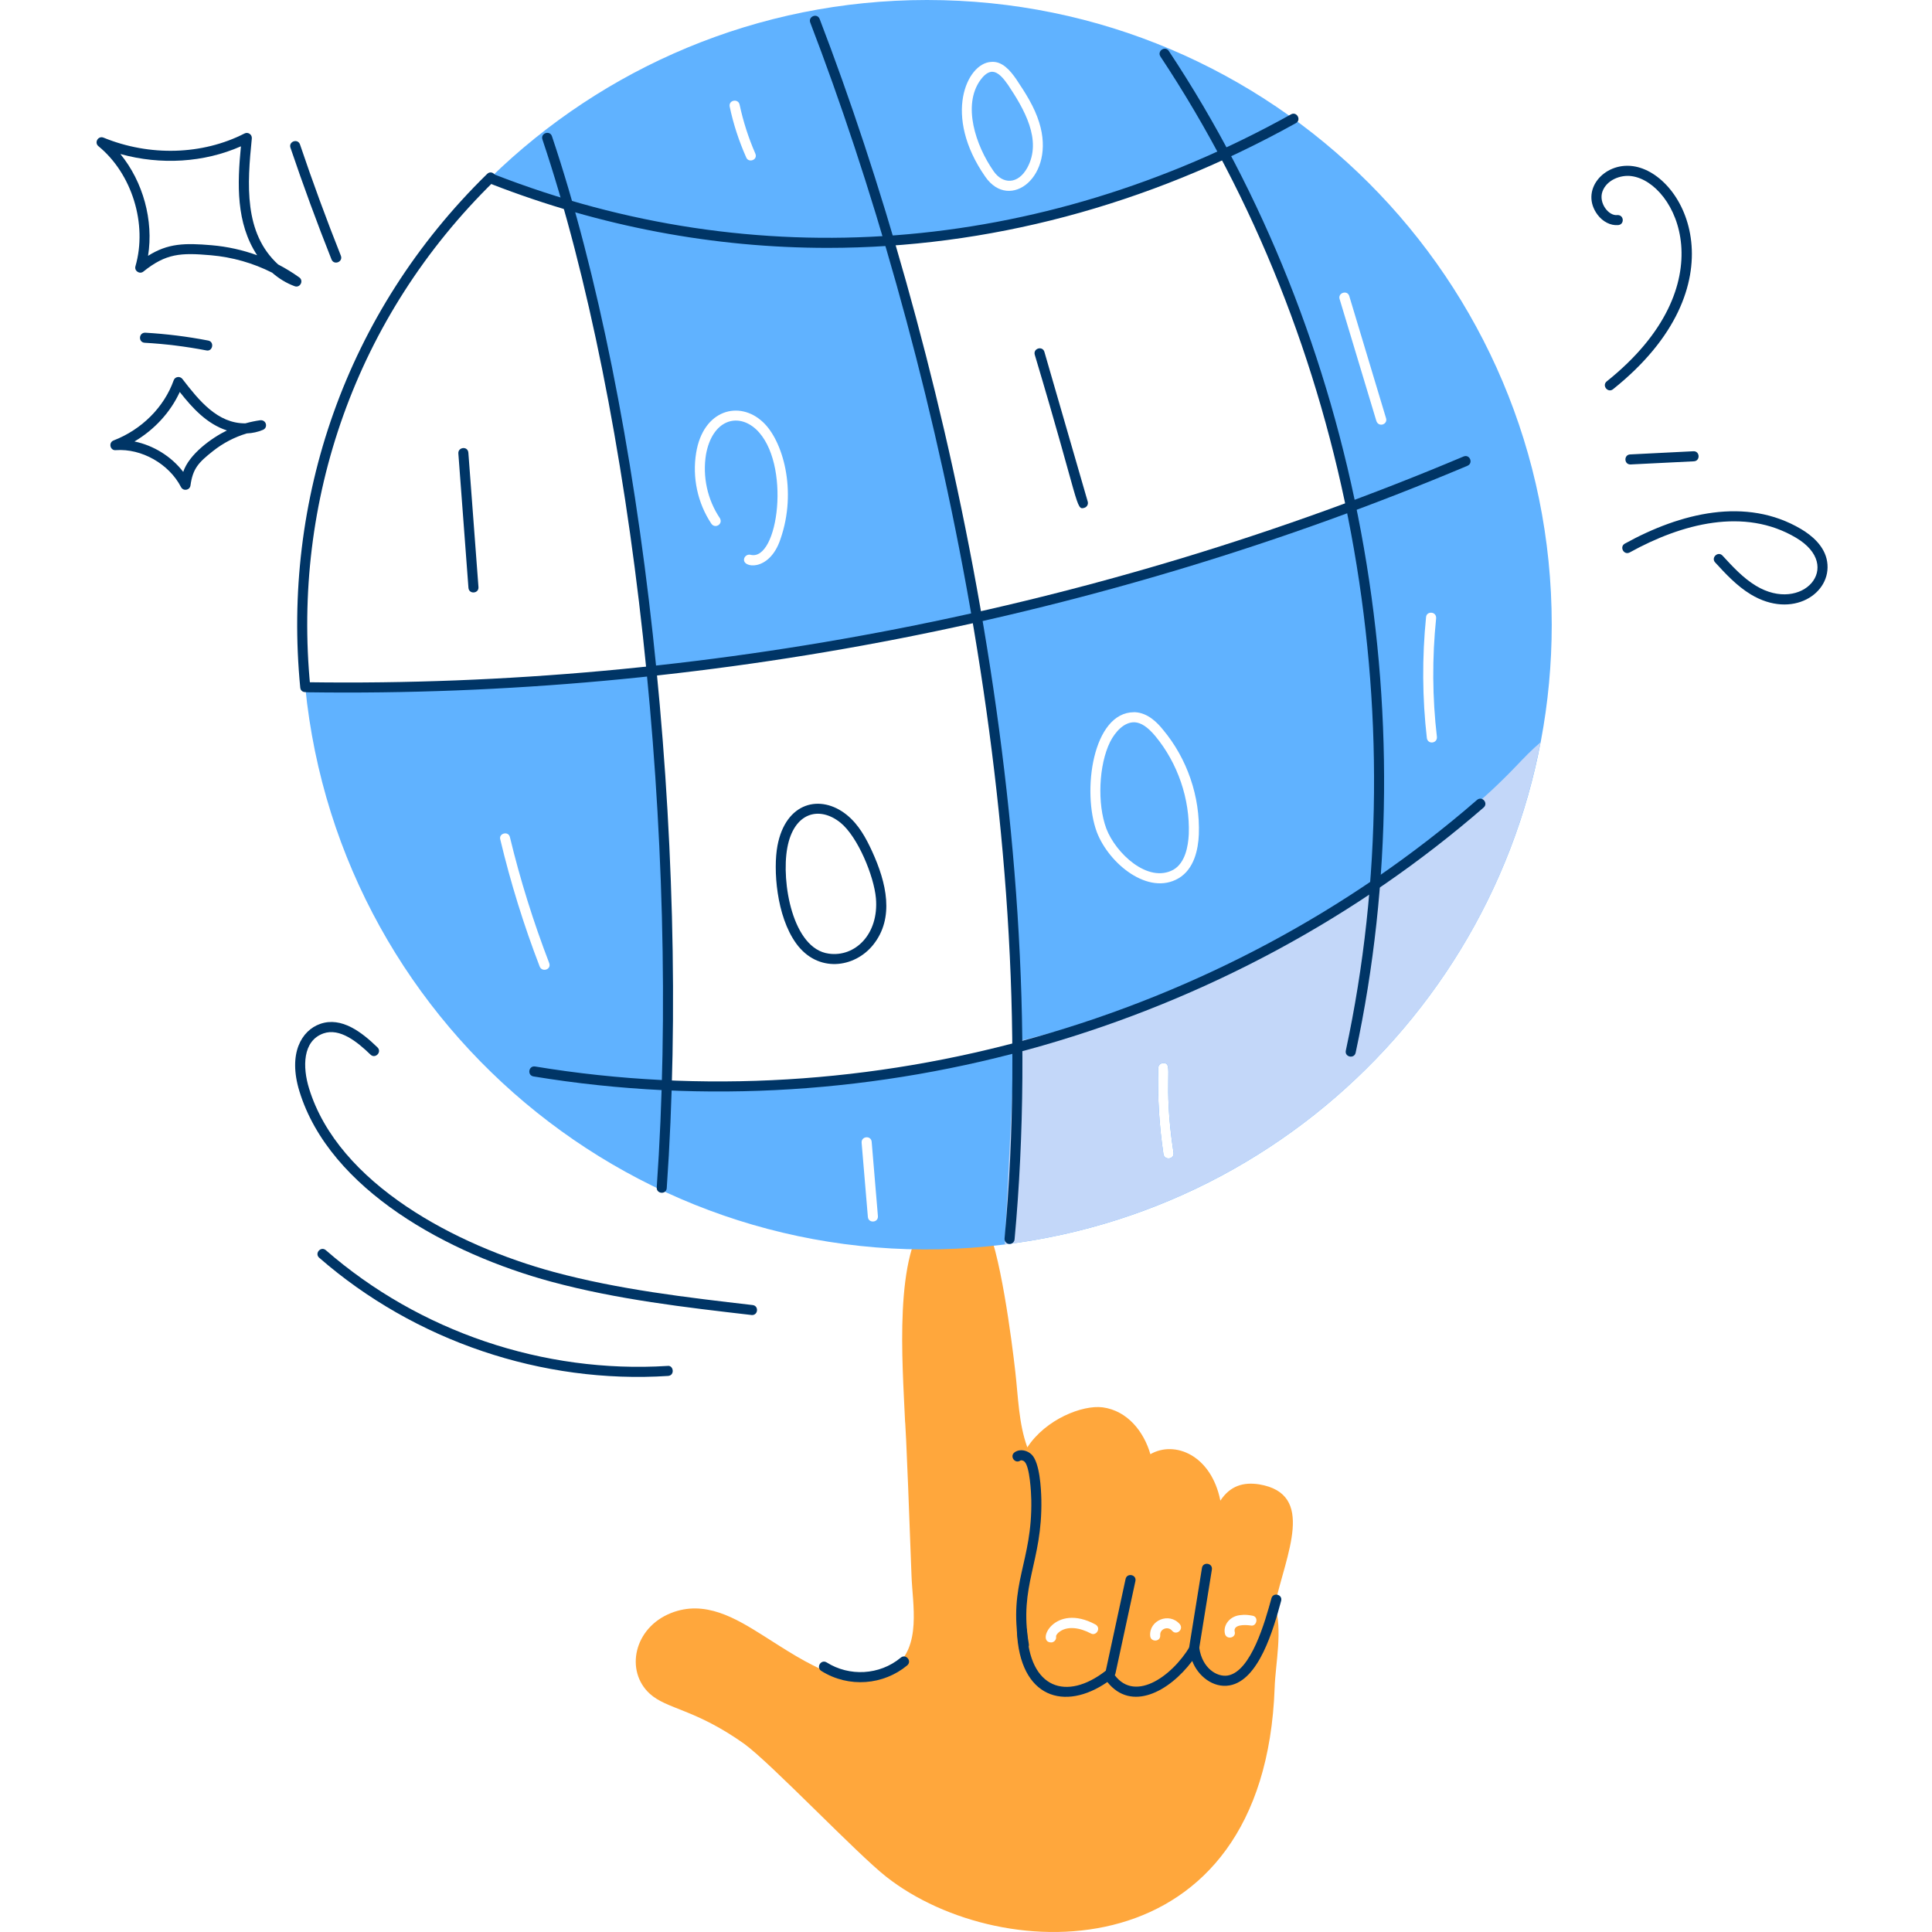
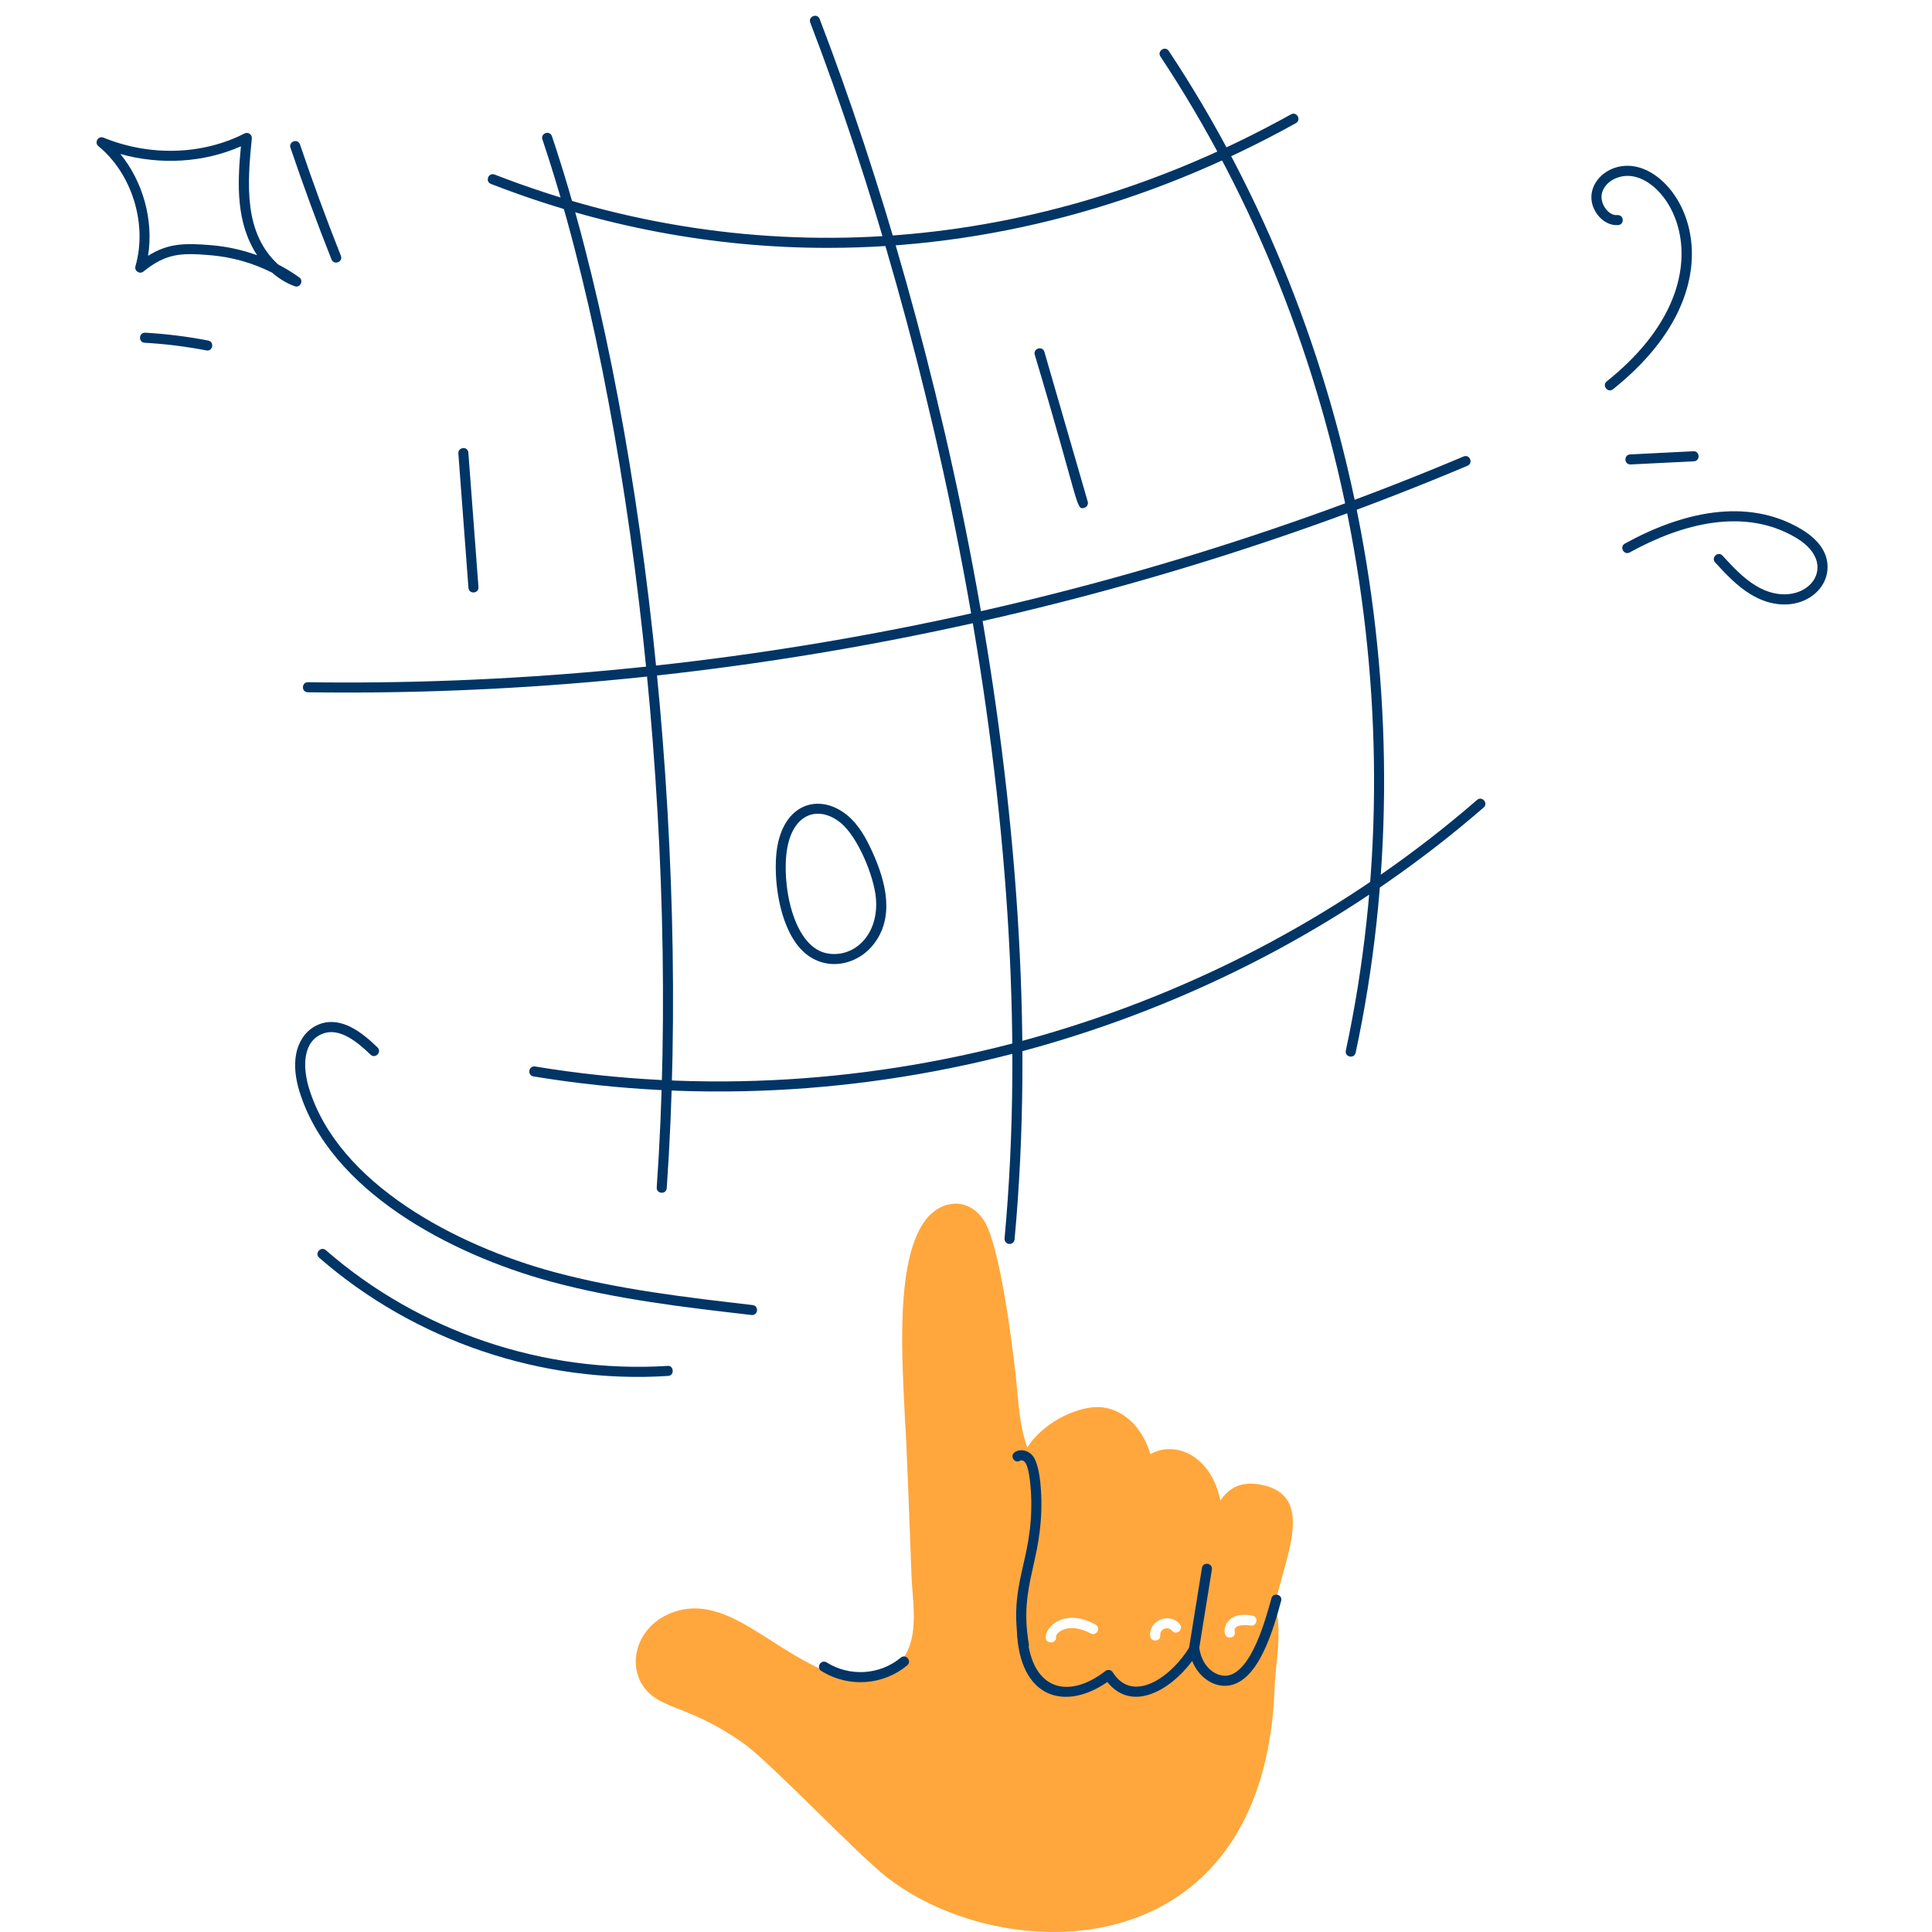
<svg xmlns="http://www.w3.org/2000/svg" width="120" height="120" viewBox="0 0 120 120" fill="none">
  <path d="M78.209 92.196C77.216 92.041 76.399 92.293 75.799 93.208C75.229 90.359 72.951 89.458 71.452 90.323C71.053 88.936 70.041 87.625 68.492 87.413C67.244 87.249 64.95 88.148 63.809 89.898C63.272 88.424 63.247 86.813 63.06 85.177C62.857 83.362 62.102 77.453 61.161 75.885C60.304 74.48 58.779 74.445 57.739 75.485C55.494 77.784 56.057 84.647 56.215 88.287C56.216 88.301 56.265 88.28 56.615 97.854C56.677 99.652 57.252 102.262 55.541 103.561C53.107 105.439 50.015 103.235 47.423 101.6C45.699 100.514 43.788 99.352 41.678 100.189C39.361 101.11 38.82 103.789 40.354 105.197C41.422 106.173 43.181 106.142 46.236 108.32C47.92 109.551 53.234 115.15 55.054 116.575C62.285 122.25 78.543 122.449 79.171 104.823C79.221 103.311 79.683 101.276 79.183 99.677C79.883 96.529 81.75 92.786 78.209 92.196ZM67.743 101.451C67.111 101.114 66.267 100.938 65.732 101.413C65.645 101.5 65.582 101.588 65.595 101.65C65.62 101.825 65.507 101.975 65.333 102.013H65.283C64.325 102.013 65.495 99.524 68.043 100.901C68.419 101.121 68.087 101.651 67.743 101.451ZM72.801 101.288C72.551 100.982 72.034 101.169 72.064 101.563C72.095 101.993 71.47 102.006 71.44 101.613C71.357 100.642 72.626 100.11 73.288 100.889C73.534 101.227 73.054 101.597 72.801 101.288ZM77.684 100.963C77.263 100.903 76.616 100.913 76.685 101.326C76.81 101.731 76.19 101.871 76.086 101.488C75.947 100.932 76.398 100.354 77.085 100.314C77.335 100.277 77.572 100.314 77.784 100.352C78.208 100.412 78.055 101.049 77.684 100.963Z" fill="#FFA73C" />
  <path d="M63.161 101.309C63.144 100.893 63.768 100.868 63.786 101.282C63.934 104.903 66.248 105.655 68.661 103.789C68.825 103.664 69.029 103.727 69.117 103.87C70.348 105.844 72.754 104.192 73.914 102.252C74.06 102.01 74.446 102.071 74.491 102.366C74.675 103.616 75.588 104.18 76.258 104.07C77.71 103.819 78.583 100.695 78.971 99.272C79.078 98.879 79.682 99.034 79.573 99.436C79.087 101.218 78.193 104.371 76.365 104.685C75.359 104.861 74.404 104.105 74.052 103.165C72.613 105.083 70.266 106.335 68.78 104.474C66.144 106.297 63.333 105.49 63.161 101.309Z" fill="#003566" />
  <path d="M63.287 102.22C62.62 98.332 64.126 97.046 64.055 93.163C64.046 92.696 63.965 91.127 63.642 90.793C63.562 90.71 63.431 90.683 63.377 90.718C63.036 90.951 62.684 90.434 63.026 90.2C63.383 89.959 63.839 90.102 64.091 90.359C64.582 90.87 64.666 92.446 64.68 93.151C64.751 97.05 63.271 98.434 63.902 102.115C63.972 102.52 63.356 102.631 63.287 102.22Z" fill="#003566" />
  <path d="M51.015 103.786C50.672 103.567 50.989 103.041 51.349 103.257C52.738 104.135 54.622 104.063 55.947 102.961C56.257 102.697 56.667 103.171 56.347 103.441C54.89 104.654 52.725 104.861 51.015 103.786Z" fill="#003566" />
-   <path d="M68.677 103.798L69.912 98.073C69.999 97.674 70.61 97.799 70.522 98.205L69.286 103.93C69.199 104.335 68.589 104.2 68.677 103.798Z" fill="#003566" />
  <path d="M73.832 102.495L74.655 97.39C74.723 96.982 75.337 97.082 75.272 97.49L74.449 102.595C74.382 103.001 73.768 102.904 73.832 102.495Z" fill="#003566" />
-   <path d="M62.61 5.27C62.347 4.896 62.01 4.459 61.623 4.459H61.586C61.298 4.484 61.049 4.758 60.886 4.983C59.775 6.539 60.597 9.03 61.711 10.628C62.282 11.458 63.233 11.466 63.809 10.416C64.744 8.696 63.603 6.76 62.61 5.27ZM62.61 5.27C62.347 4.896 62.01 4.459 61.623 4.459H61.586C61.298 4.484 61.049 4.758 60.886 4.983C59.775 6.539 60.597 9.03 61.711 10.628C62.282 11.458 63.233 11.466 63.809 10.416C64.744 8.696 63.603 6.76 62.61 5.27ZM62.61 5.27C62.347 4.896 62.01 4.459 61.623 4.459H61.586C61.298 4.484 61.049 4.758 60.886 4.983C59.775 6.539 60.597 9.03 61.711 10.628C62.282 11.458 63.233 11.466 63.809 10.416C64.744 8.696 63.603 6.76 62.61 5.27ZM62.61 5.27C62.347 4.896 62.01 4.459 61.623 4.459H61.586C61.298 4.484 61.049 4.758 60.886 4.983C59.775 6.539 60.597 9.03 61.711 10.628C62.282 11.458 63.233 11.466 63.809 10.416C64.744 8.696 63.603 6.76 62.61 5.27ZM62.61 5.27C62.347 4.896 62.01 4.459 61.623 4.459H61.586C61.298 4.484 61.049 4.758 60.886 4.983C59.775 6.539 60.597 9.03 61.711 10.628C62.282 11.458 63.233 11.466 63.809 10.416C64.744 8.696 63.603 6.76 62.61 5.27ZM71.752 45.711C71.277 45.149 70.878 44.887 70.478 44.862C69.816 44.837 69.267 45.461 68.954 46.073C68.242 47.509 68.143 49.932 68.717 51.468C69.293 52.984 71.301 54.894 72.888 54.016C73.613 53.592 73.8 52.58 73.838 51.806C73.913 49.62 73.151 47.397 71.752 45.711ZM71.752 45.711C71.277 45.149 70.878 44.887 70.478 44.862C69.816 44.837 69.267 45.461 68.954 46.073C68.242 47.509 68.143 49.932 68.717 51.468C69.293 52.984 71.301 54.894 72.888 54.016C73.613 53.592 73.8 52.58 73.838 51.806C73.913 49.62 73.151 47.397 71.752 45.711ZM62.61 5.27C62.347 4.896 62.01 4.459 61.623 4.459H61.586C61.298 4.484 61.049 4.758 60.886 4.983C59.775 6.539 60.597 9.03 61.711 10.628C62.282 11.458 63.233 11.466 63.809 10.416C64.744 8.696 63.603 6.76 62.61 5.27ZM62.61 5.27C62.347 4.896 62.01 4.459 61.623 4.459H61.586C61.298 4.484 61.049 4.758 60.886 4.983C59.775 6.539 60.597 9.03 61.711 10.628C62.282 11.458 63.233 11.466 63.809 10.416C64.744 8.696 63.603 6.76 62.61 5.27ZM71.752 45.711C71.277 45.149 70.878 44.887 70.478 44.862C69.816 44.837 69.267 45.461 68.954 46.073C68.242 47.509 68.143 49.932 68.717 51.468C69.293 52.984 71.301 54.894 72.888 54.016C73.613 53.592 73.8 52.58 73.838 51.806C73.913 49.62 73.151 47.397 71.752 45.711ZM71.752 45.711C71.277 45.149 70.878 44.887 70.478 44.862C69.816 44.837 69.267 45.461 68.954 46.073C68.242 47.509 68.143 49.932 68.717 51.468C69.293 52.984 71.301 54.894 72.888 54.016C73.613 53.592 73.8 52.58 73.838 51.806C73.913 49.62 73.151 47.397 71.752 45.711ZM62.61 5.27C62.347 4.896 62.01 4.459 61.623 4.459H61.586C61.298 4.484 61.049 4.758 60.886 4.983C59.775 6.539 60.597 9.03 61.711 10.628C62.282 11.458 63.233 11.466 63.809 10.416C64.744 8.696 63.603 6.76 62.61 5.27ZM57.577 0C47.036 0 37.469 4.209 30.475 11.028C32.136 11.678 33.535 12.289 35.146 12.377C37.819 22.081 39.567 31.923 40.441 41.877C40.366 41.889 40.279 41.877 40.204 41.877L18.96 42.676C21.102 64.23 40.685 80.034 62.41 77.296C81.688 74.908 96.381 58.446 96.381 38.804C96.381 17.373 79.008 0 57.577 0ZM33.522 60.036C32.535 57.476 31.711 54.816 31.074 52.143C30.956 51.759 31.584 51.587 31.674 52.005C32.311 54.653 33.135 57.276 34.109 59.811C34.268 60.226 33.669 60.404 33.522 60.036ZM88.575 38.33C88.605 37.939 89.231 37.967 89.2 38.405C88.95 40.852 88.962 43.325 89.249 45.773C89.278 46.178 88.693 46.255 88.625 45.848C88.338 43.35 88.325 40.828 88.575 38.33ZM83.804 18.384L86.09 25.978C86.207 26.359 85.639 26.561 85.49 26.153L83.205 18.572C83.087 18.189 83.684 17.994 83.804 18.384ZM61.548 3.847C62.248 3.772 62.76 4.396 63.122 4.921C63.697 5.782 64.246 6.632 64.546 7.606C65.602 10.964 62.71 13.168 61.199 10.978C58.543 7.173 60.055 3.935 61.548 3.847ZM45.937 6.494C46.161 7.543 46.486 8.555 46.911 9.529C47.096 9.932 46.495 10.144 46.349 9.779C45.899 8.767 45.55 7.706 45.325 6.632C45.235 6.215 45.846 6.101 45.937 6.494ZM43.239 28.126C43.675 25.444 45.922 24.841 47.385 26.215C48.604 27.338 49.537 30.453 48.472 33.496C47.784 35.56 46.04 35.282 46.224 34.683C46.274 34.52 46.449 34.42 46.611 34.458C48.35 34.915 49.159 28.725 46.961 26.665C45.8 25.598 44.238 26.097 43.851 28.226C43.626 29.6 43.938 31.036 44.713 32.185C44.925 32.55 44.425 32.86 44.188 32.535C43.326 31.248 42.989 29.65 43.239 28.126ZM53.905 75.585L53.517 70.977C53.488 70.562 54.112 70.508 54.142 70.927L54.529 75.535C54.559 75.958 53.936 75.99 53.905 75.585ZM63.197 64.894C60.228 65.49 57.324 67.2 41.415 67.467C41.828 58.475 41.615 49.907 40.441 42.001C40.466 42.001 40.429 41.939 40.441 41.939L60.649 38.367C59.263 30.287 57.452 22.431 55.116 14.85C62.535 14.4 69.416 12.689 75.773 9.717C75.886 9.717 75.998 9.754 76.111 9.717C79.445 15.861 82.031 23.018 84.004 30.973C84.029 31.086 84.116 31.198 84.141 31.311C77.135 34.046 69.242 36.369 60.786 38.429C60.786 38.392 60.786 38.367 60.774 38.342L60.649 38.367C60.649 38.405 60.661 38.43 60.661 38.467C60.699 38.455 60.749 38.442 60.786 38.442C60.774 38.604 60.674 38.792 60.711 38.967C63.234 55.621 63.188 64.765 63.197 64.894ZM73.201 54.553C71.335 55.647 68.891 53.663 68.13 51.693C67.189 49.166 67.868 44.237 70.441 44.237H70.516C71.29 44.287 71.864 44.861 72.226 45.311C73.738 47.11 74.55 49.483 74.462 51.831C74.424 52.755 74.175 53.979 73.201 54.553ZM72.264 71.689C72.002 69.915 71.889 68.117 71.939 66.331C71.952 66.156 72.089 66.031 72.251 66.031H72.264C72.925 66.031 72.194 67.026 72.888 71.589C72.951 72.025 72.329 72.078 72.264 71.689ZM70.478 44.862C69.816 44.837 69.267 45.461 68.954 46.073C68.242 47.509 68.143 49.932 68.717 51.468C69.293 52.984 71.301 54.894 72.888 54.016C73.613 53.592 73.8 52.58 73.838 51.806C73.913 49.62 73.151 47.397 71.752 45.711C71.277 45.149 70.878 44.887 70.478 44.862ZM63.809 10.416C64.744 8.696 63.603 6.76 62.61 5.27C62.347 4.896 62.01 4.459 61.623 4.459H61.586C61.298 4.484 61.049 4.758 60.886 4.983C59.775 6.539 60.597 9.03 61.711 10.628C62.282 11.458 63.233 11.466 63.809 10.416ZM62.61 5.27C62.347 4.896 62.01 4.459 61.623 4.459H61.586C61.298 4.484 61.049 4.758 60.886 4.983C59.775 6.539 60.597 9.03 61.711 10.628C62.282 11.458 63.233 11.466 63.809 10.416C64.744 8.696 63.603 6.76 62.61 5.27ZM71.752 45.711C71.277 45.149 70.878 44.887 70.478 44.862C69.816 44.837 69.267 45.461 68.954 46.073C68.242 47.509 68.143 49.932 68.717 51.468C69.293 52.984 71.301 54.894 72.888 54.016C73.613 53.592 73.8 52.58 73.838 51.806C73.913 49.62 73.151 47.397 71.752 45.711ZM71.752 45.711C71.277 45.149 70.878 44.887 70.478 44.862C69.816 44.837 69.267 45.461 68.954 46.073C68.242 47.509 68.143 49.932 68.717 51.468C69.293 52.984 71.301 54.894 72.888 54.016C73.613 53.592 73.8 52.58 73.838 51.806C73.913 49.62 73.151 47.397 71.752 45.711ZM62.61 5.27C62.347 4.896 62.01 4.459 61.623 4.459H61.586C61.298 4.484 61.049 4.758 60.886 4.983C59.775 6.539 60.597 9.03 61.711 10.628C62.282 11.458 63.233 11.466 63.809 10.416C64.744 8.696 63.603 6.76 62.61 5.27ZM62.61 5.27C62.347 4.896 62.01 4.459 61.623 4.459H61.586C61.298 4.484 61.049 4.758 60.886 4.983C59.775 6.539 60.597 9.03 61.711 10.628C62.282 11.458 63.233 11.466 63.809 10.416C64.744 8.696 63.603 6.76 62.61 5.27ZM71.752 45.711C71.277 45.149 70.878 44.887 70.478 44.862C69.816 44.837 69.267 45.461 68.954 46.073C68.242 47.509 68.143 49.932 68.717 51.468C69.293 52.984 71.301 54.894 72.888 54.016C73.613 53.592 73.8 52.58 73.838 51.806C73.913 49.62 73.151 47.397 71.752 45.711ZM71.752 45.711C71.277 45.149 70.878 44.887 70.478 44.862C69.816 44.837 69.267 45.461 68.954 46.073C68.242 47.509 68.143 49.932 68.717 51.468C69.293 52.984 71.301 54.894 72.888 54.016C73.613 53.592 73.8 52.58 73.838 51.806C73.913 49.62 73.151 47.397 71.752 45.711ZM62.61 5.27C62.347 4.896 62.01 4.459 61.623 4.459H61.586C61.298 4.484 61.049 4.758 60.886 4.983C59.775 6.539 60.597 9.03 61.711 10.628C62.282 11.458 63.233 11.466 63.809 10.416C64.744 8.696 63.603 6.76 62.61 5.27ZM62.61 5.27C62.347 4.896 62.01 4.459 61.623 4.459H61.586C61.298 4.484 61.049 4.758 60.886 4.983C59.775 6.539 60.597 9.03 61.711 10.628C62.282 11.458 63.233 11.466 63.809 10.416C64.744 8.696 63.603 6.76 62.61 5.27ZM62.61 5.27C62.347 4.896 62.01 4.459 61.623 4.459H61.586C61.298 4.484 61.049 4.758 60.886 4.983C59.775 6.539 60.597 9.03 61.711 10.628C62.282 11.458 63.233 11.466 63.809 10.416C64.744 8.696 63.603 6.76 62.61 5.27Z" fill="#60B2FF" />
-   <path d="M94.17 47.584C90.036 51.893 86.814 53.392 82.093 57.051C77.27 60.801 69.508 63.109 63.035 64.732C63.035 64.807 63.022 64.87 63.022 64.945C62.81 69.066 62.622 73.175 62.41 77.296C79.146 75.223 92.572 62.484 95.682 46.111C95.145 46.56 94.645 47.085 94.17 47.584ZM72.264 71.689C72.002 69.915 71.889 68.117 71.939 66.331C71.952 66.156 72.089 66.031 72.252 66.031H72.264C72.925 66.031 72.194 67.026 72.889 71.589C72.951 72.025 72.329 72.078 72.264 71.689Z" fill="#C3D7F9" />
-   <path d="M18.649 42.707C17.518 31.094 21.435 19.429 30.256 10.804C30.554 10.515 30.987 10.962 30.693 11.251C22.08 19.671 18.143 31.128 19.271 42.646C19.311 43.057 18.689 43.123 18.649 42.707Z" fill="#003566" />
  <path d="M19.122 42.999C18.709 42.994 18.716 42.375 19.125 42.375H19.129C43.58 42.717 68.385 37.857 90.904 28.354C91.291 28.193 91.524 28.77 91.147 28.93C68.549 38.464 43.578 43.343 19.122 42.999Z" fill="#003566" />
  <path d="M51.41 15.396C44.355 15.396 37.307 14.078 30.495 11.424C30.117 11.275 30.325 10.7 30.722 10.841C46.916 17.154 64.483 15.828 80.185 7.104C80.541 6.901 80.852 7.448 80.488 7.65C71.223 12.798 61.312 15.396 51.41 15.396Z" fill="#003566" />
  <path d="M33.137 66.859C32.732 66.792 32.827 66.177 33.239 66.242C53.994 69.671 75.862 63.477 91.74 49.686C92.056 49.414 92.46 49.89 92.15 50.157C76.437 63.803 54.469 70.376 33.137 66.859Z" fill="#003566" />
  <path d="M62.706 77.265C62.697 77.265 62.687 77.265 62.677 77.263C62.506 77.248 62.379 77.095 62.395 76.923C64.82 50.752 57.751 20.753 50.328 1.406C50.179 1.021 50.762 0.792 50.911 1.181C58.359 20.596 65.452 50.703 63.017 76.982C63.003 77.143 62.866 77.265 62.706 77.265Z" fill="#003566" />
  <path d="M40.791 73.751C42.289 52.337 39.369 25.572 33.691 8.661C33.559 8.269 34.153 8.073 34.283 8.464C39.985 25.443 42.917 52.308 41.413 73.795C41.386 74.211 40.762 74.164 40.791 73.751Z" fill="#003566" />
  <path d="M83.592 65.252C88.1 44.261 83.795 21.18 72.078 3.512C71.85 3.169 72.371 2.823 72.598 3.168C84.408 20.973 88.745 44.23 84.202 65.384C84.114 65.788 83.504 65.656 83.592 65.252Z" fill="#003566" />
  <path d="M29.096 36.51L28.469 28.166C28.438 27.771 29.057 27.686 29.091 28.12L29.718 36.463C29.75 36.875 29.127 36.926 29.096 36.51Z" fill="#003566" />
  <path d="M64.271 22.034C64.157 21.637 64.756 21.461 64.871 21.86L67.561 31.157C67.608 31.323 67.513 31.496 67.347 31.543C66.815 31.698 67.073 31.381 64.271 22.034Z" fill="#003566" />
  <path d="M46.709 81.681C42.548 81.2 38.334 80.715 34.241 79.609C27.884 77.89 20.484 73.911 18.599 67.788C17.869 65.41 18.746 63.997 19.885 63.597C21.222 63.127 22.489 64.128 23.444 65.053C23.742 65.343 23.304 65.791 23.01 65.502C22.184 64.702 21.105 63.835 20.093 64.186C18.785 64.647 18.789 66.283 19.196 67.605C21.019 73.535 28.349 77.369 34.404 79.006C38.445 80.098 42.665 80.586 46.745 81.059C47.135 81.103 47.098 81.681 46.709 81.681Z" fill="#003566" />
  <path d="M19.829 78.123C19.515 77.85 19.931 77.382 20.239 77.652C26.041 82.71 33.763 85.32 41.455 84.84C41.838 84.773 41.931 85.434 41.494 85.462C33.679 85.968 25.763 83.295 19.829 78.123Z" fill="#003566" />
  <path d="M99.8 23.686C107.281 17.703 104.128 11.316 101.34 10.94C100.653 10.843 99.781 11.181 99.528 11.905C99.282 12.606 99.919 13.437 100.466 13.357C100.888 13.351 100.904 13.961 100.495 13.982C100.03 14.017 99.55 13.769 99.227 13.338C98.117 11.851 99.591 10.073 101.423 10.32C104.717 10.765 108.199 17.77 100.19 24.174C99.87 24.433 99.476 23.945 99.8 23.686Z" fill="#003566" />
  <path d="M101.268 28.849C100.865 28.849 100.85 28.245 101.252 28.225L105.177 28.028C105.586 28.005 105.625 28.632 105.209 28.653C105.081 28.659 101.02 28.861 101.268 28.849Z" fill="#003566" />
  <path d="M108.743 36.919C107.87 36.391 107.16 35.618 106.533 34.936C106.252 34.632 106.717 34.21 106.992 34.514C107.62 35.197 108.27 35.904 109.067 36.385C111.943 38.125 114.565 35.179 111.547 33.396C108.346 31.499 104.472 32.519 101.227 34.311C100.863 34.51 100.565 33.963 100.924 33.764C104.37 31.863 108.449 30.837 111.865 32.859C112.524 33.248 113.34 33.916 113.488 34.888C113.792 36.859 111.329 38.483 108.743 36.919Z" fill="#003566" />
  <path d="M49.456 58.605C48.211 56.89 48.023 53.972 48.288 52.538C48.797 49.806 50.972 49.307 52.589 50.609C53.336 51.21 53.789 52.054 54.167 52.876C55.06 54.826 55.576 57.017 54.231 58.689C53.07 60.132 50.79 60.443 49.456 58.605ZM48.902 52.653C48.508 54.785 49.232 58.937 51.478 59.232C53.095 59.463 54.598 58.037 54.405 55.79C54.285 54.418 53.28 51.967 52.198 51.094C50.878 50.035 49.304 50.471 48.902 52.653Z" fill="#003566" />
  <path d="M12.811 21.764C11.551 21.521 10.265 21.361 8.989 21.29C8.578 21.266 8.609 20.652 9.023 20.665C10.328 20.739 11.643 20.903 12.931 21.152C13.338 21.228 13.211 21.858 12.811 21.764Z" fill="#003566" />
  <path d="M20.59 16.113C19.688 13.841 18.831 11.507 18.041 9.175C17.91 8.784 18.5 8.583 18.634 8.975C19.418 11.297 20.272 13.62 21.171 15.882C21.323 16.268 20.743 16.495 20.59 16.113Z" fill="#003566" />
  <path d="M18.299 17.776C17.792 17.59 17.324 17.305 16.906 16.938C15.726 16.34 14.433 15.97 13.097 15.854C11.218 15.69 10.313 15.739 8.908 16.866C8.677 17.056 8.328 16.83 8.413 16.536C9.167 13.922 8.2 10.787 6.114 9.08C5.838 8.855 6.099 8.415 6.43 8.549C9.301 9.725 12.576 9.627 15.187 8.291C15.395 8.18 15.665 8.345 15.641 8.6C15.353 11.443 15.14 14.472 17.274 16.425C17.729 16.661 18.168 16.93 18.588 17.23C18.882 17.439 18.636 17.904 18.299 17.776ZM7.476 9.566C8.884 11.284 9.55 13.69 9.196 15.89C10.433 15.108 11.476 15.089 13.15 15.232C14.12 15.316 15.069 15.526 15.971 15.854C14.654 13.847 14.737 11.439 14.964 9.088C12.68 10.098 9.991 10.264 7.476 9.566Z" fill="#003566" />
-   <path d="M11.243 30.254C10.5 28.81 8.79 27.845 7.19 27.96C6.842 27.999 6.717 27.489 7.056 27.357C8.801 26.684 10.195 25.288 10.787 23.623C10.87 23.385 11.182 23.348 11.328 23.537C12.363 24.881 13.516 26.311 15.242 26.295C15.546 26.21 15.855 26.145 16.169 26.101C16.553 26.075 16.653 26.563 16.335 26.698C16.021 26.832 15.683 26.905 15.332 26.92C14.574 27.145 13.859 27.517 13.229 28.016C12.329 28.728 11.976 29.097 11.831 30.154C11.787 30.455 11.385 30.525 11.243 30.254ZM8.352 27.421C9.533 27.662 10.65 28.353 11.38 29.31C11.748 28.206 13.139 27.203 14.093 26.737C12.843 26.322 11.961 25.358 11.166 24.347C10.588 25.605 9.591 26.689 8.352 27.421Z" fill="#003566" />
</svg>